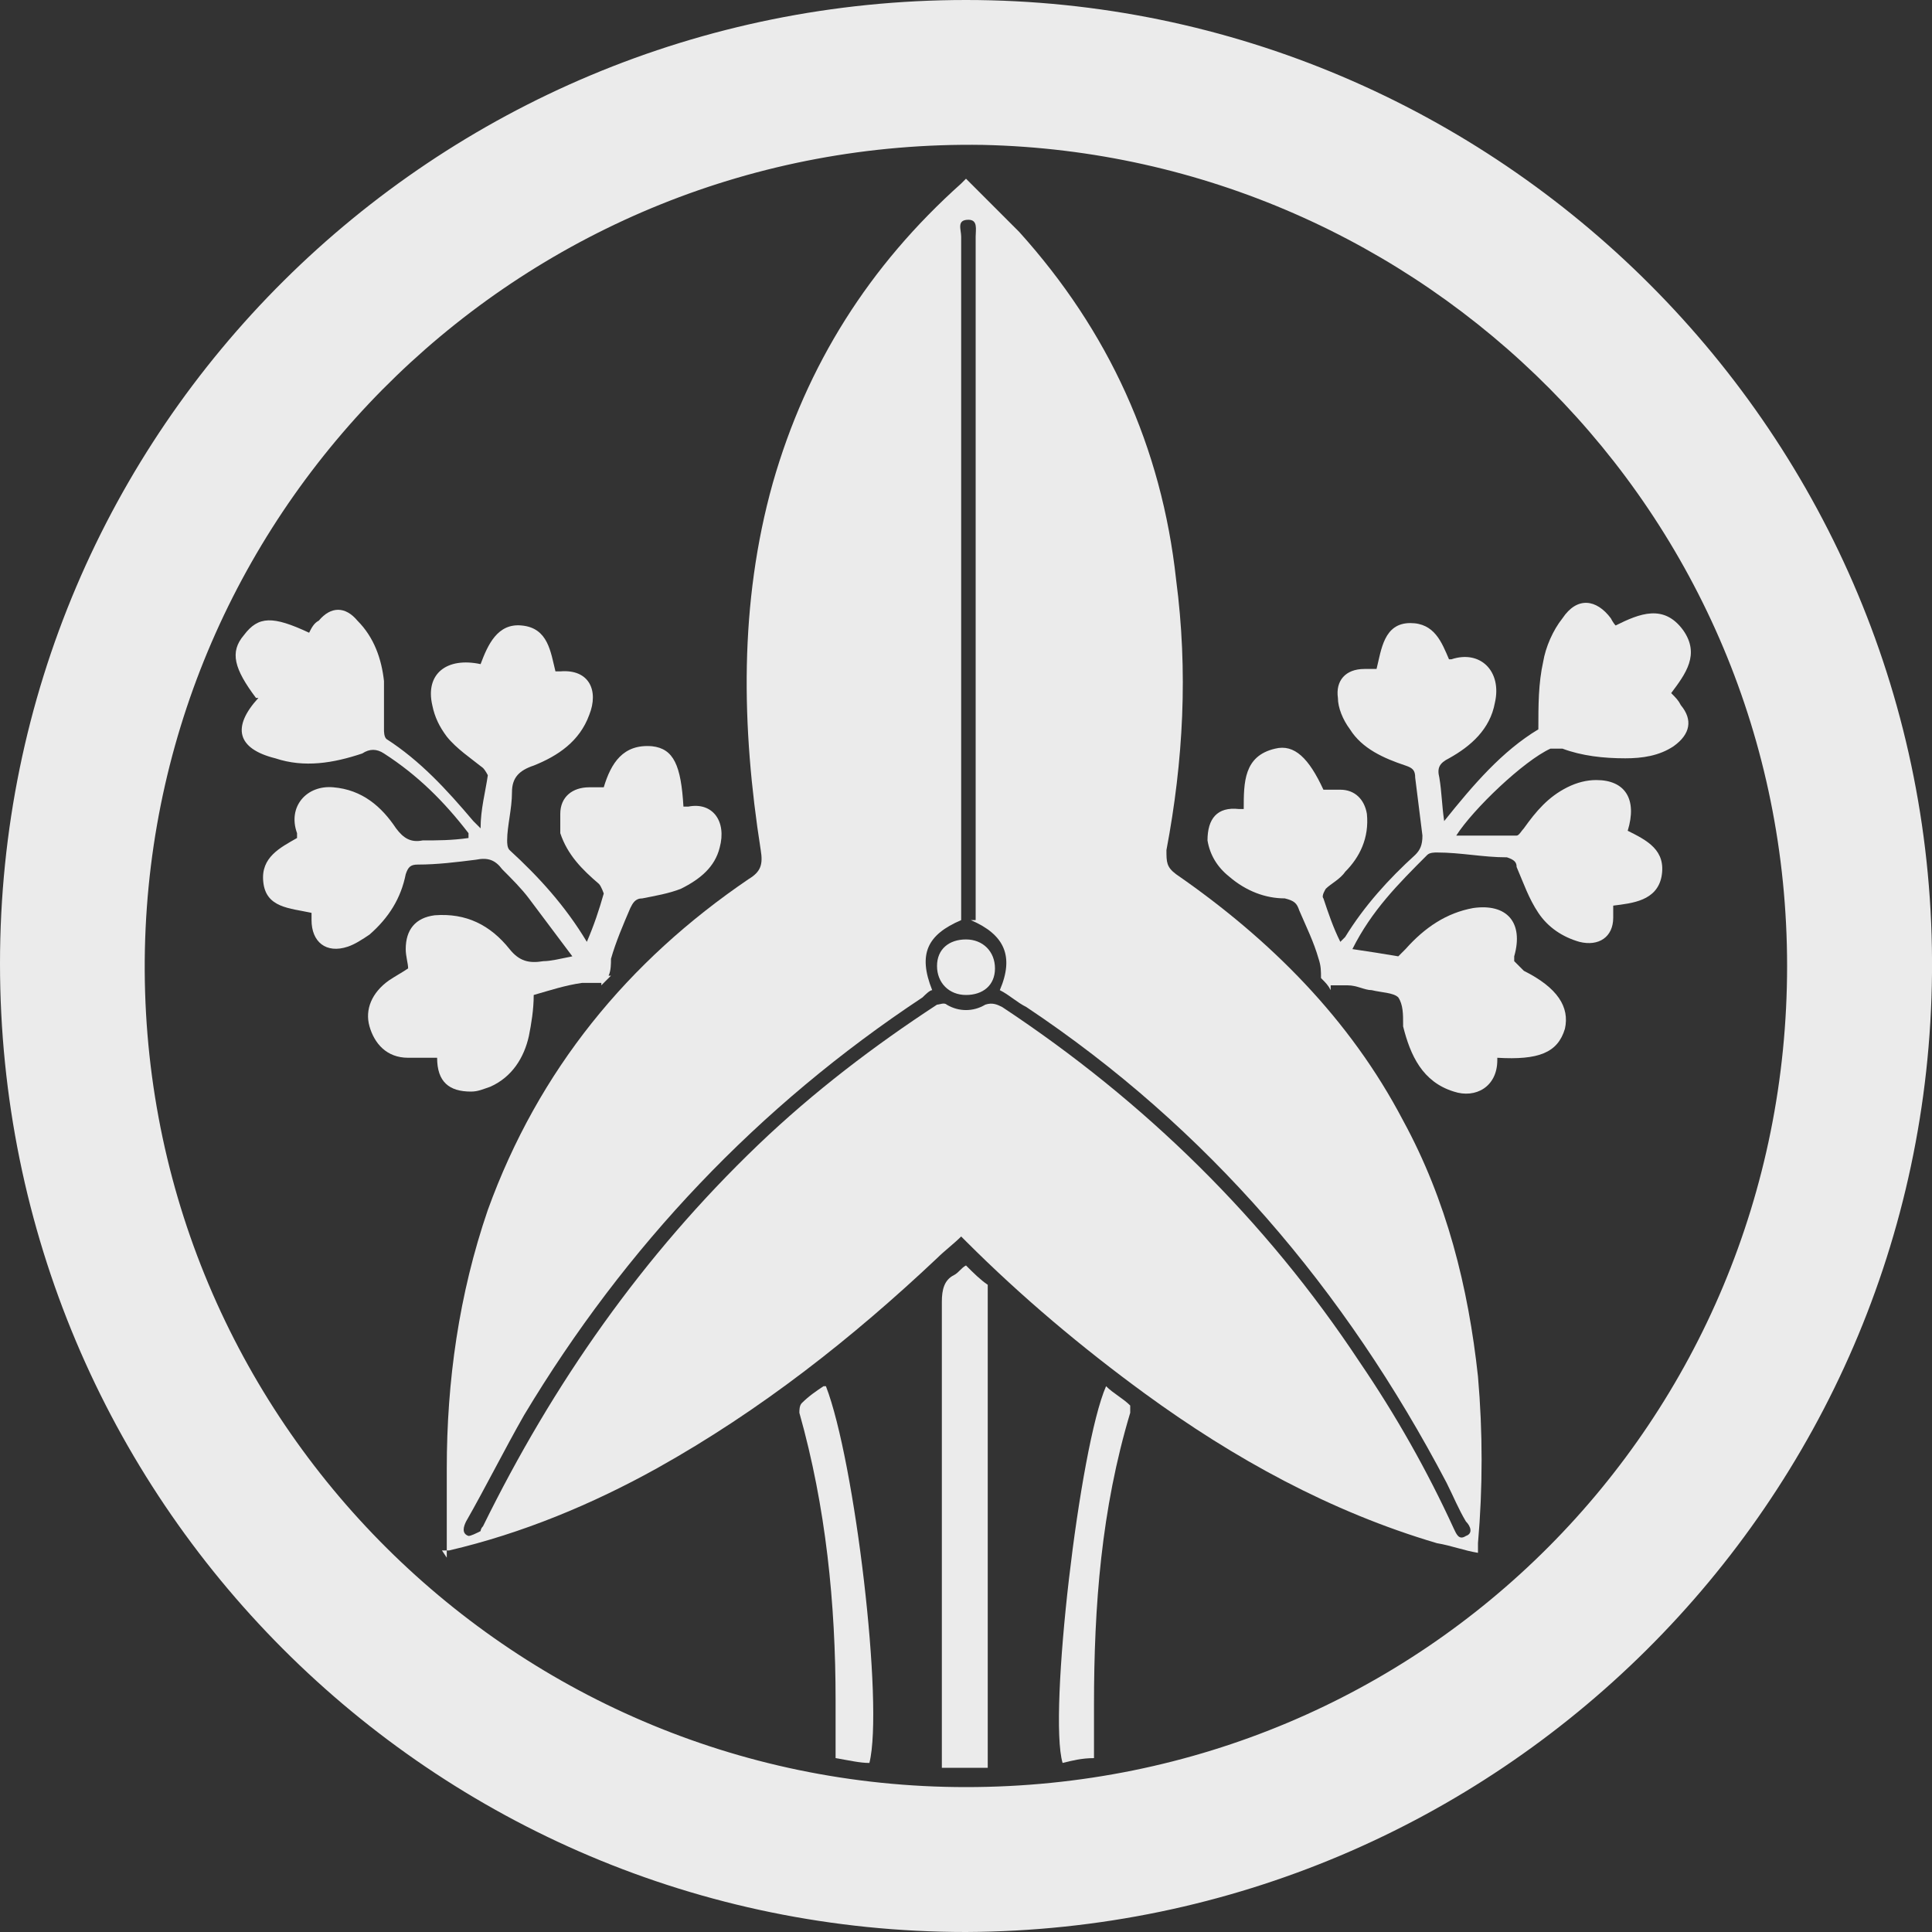
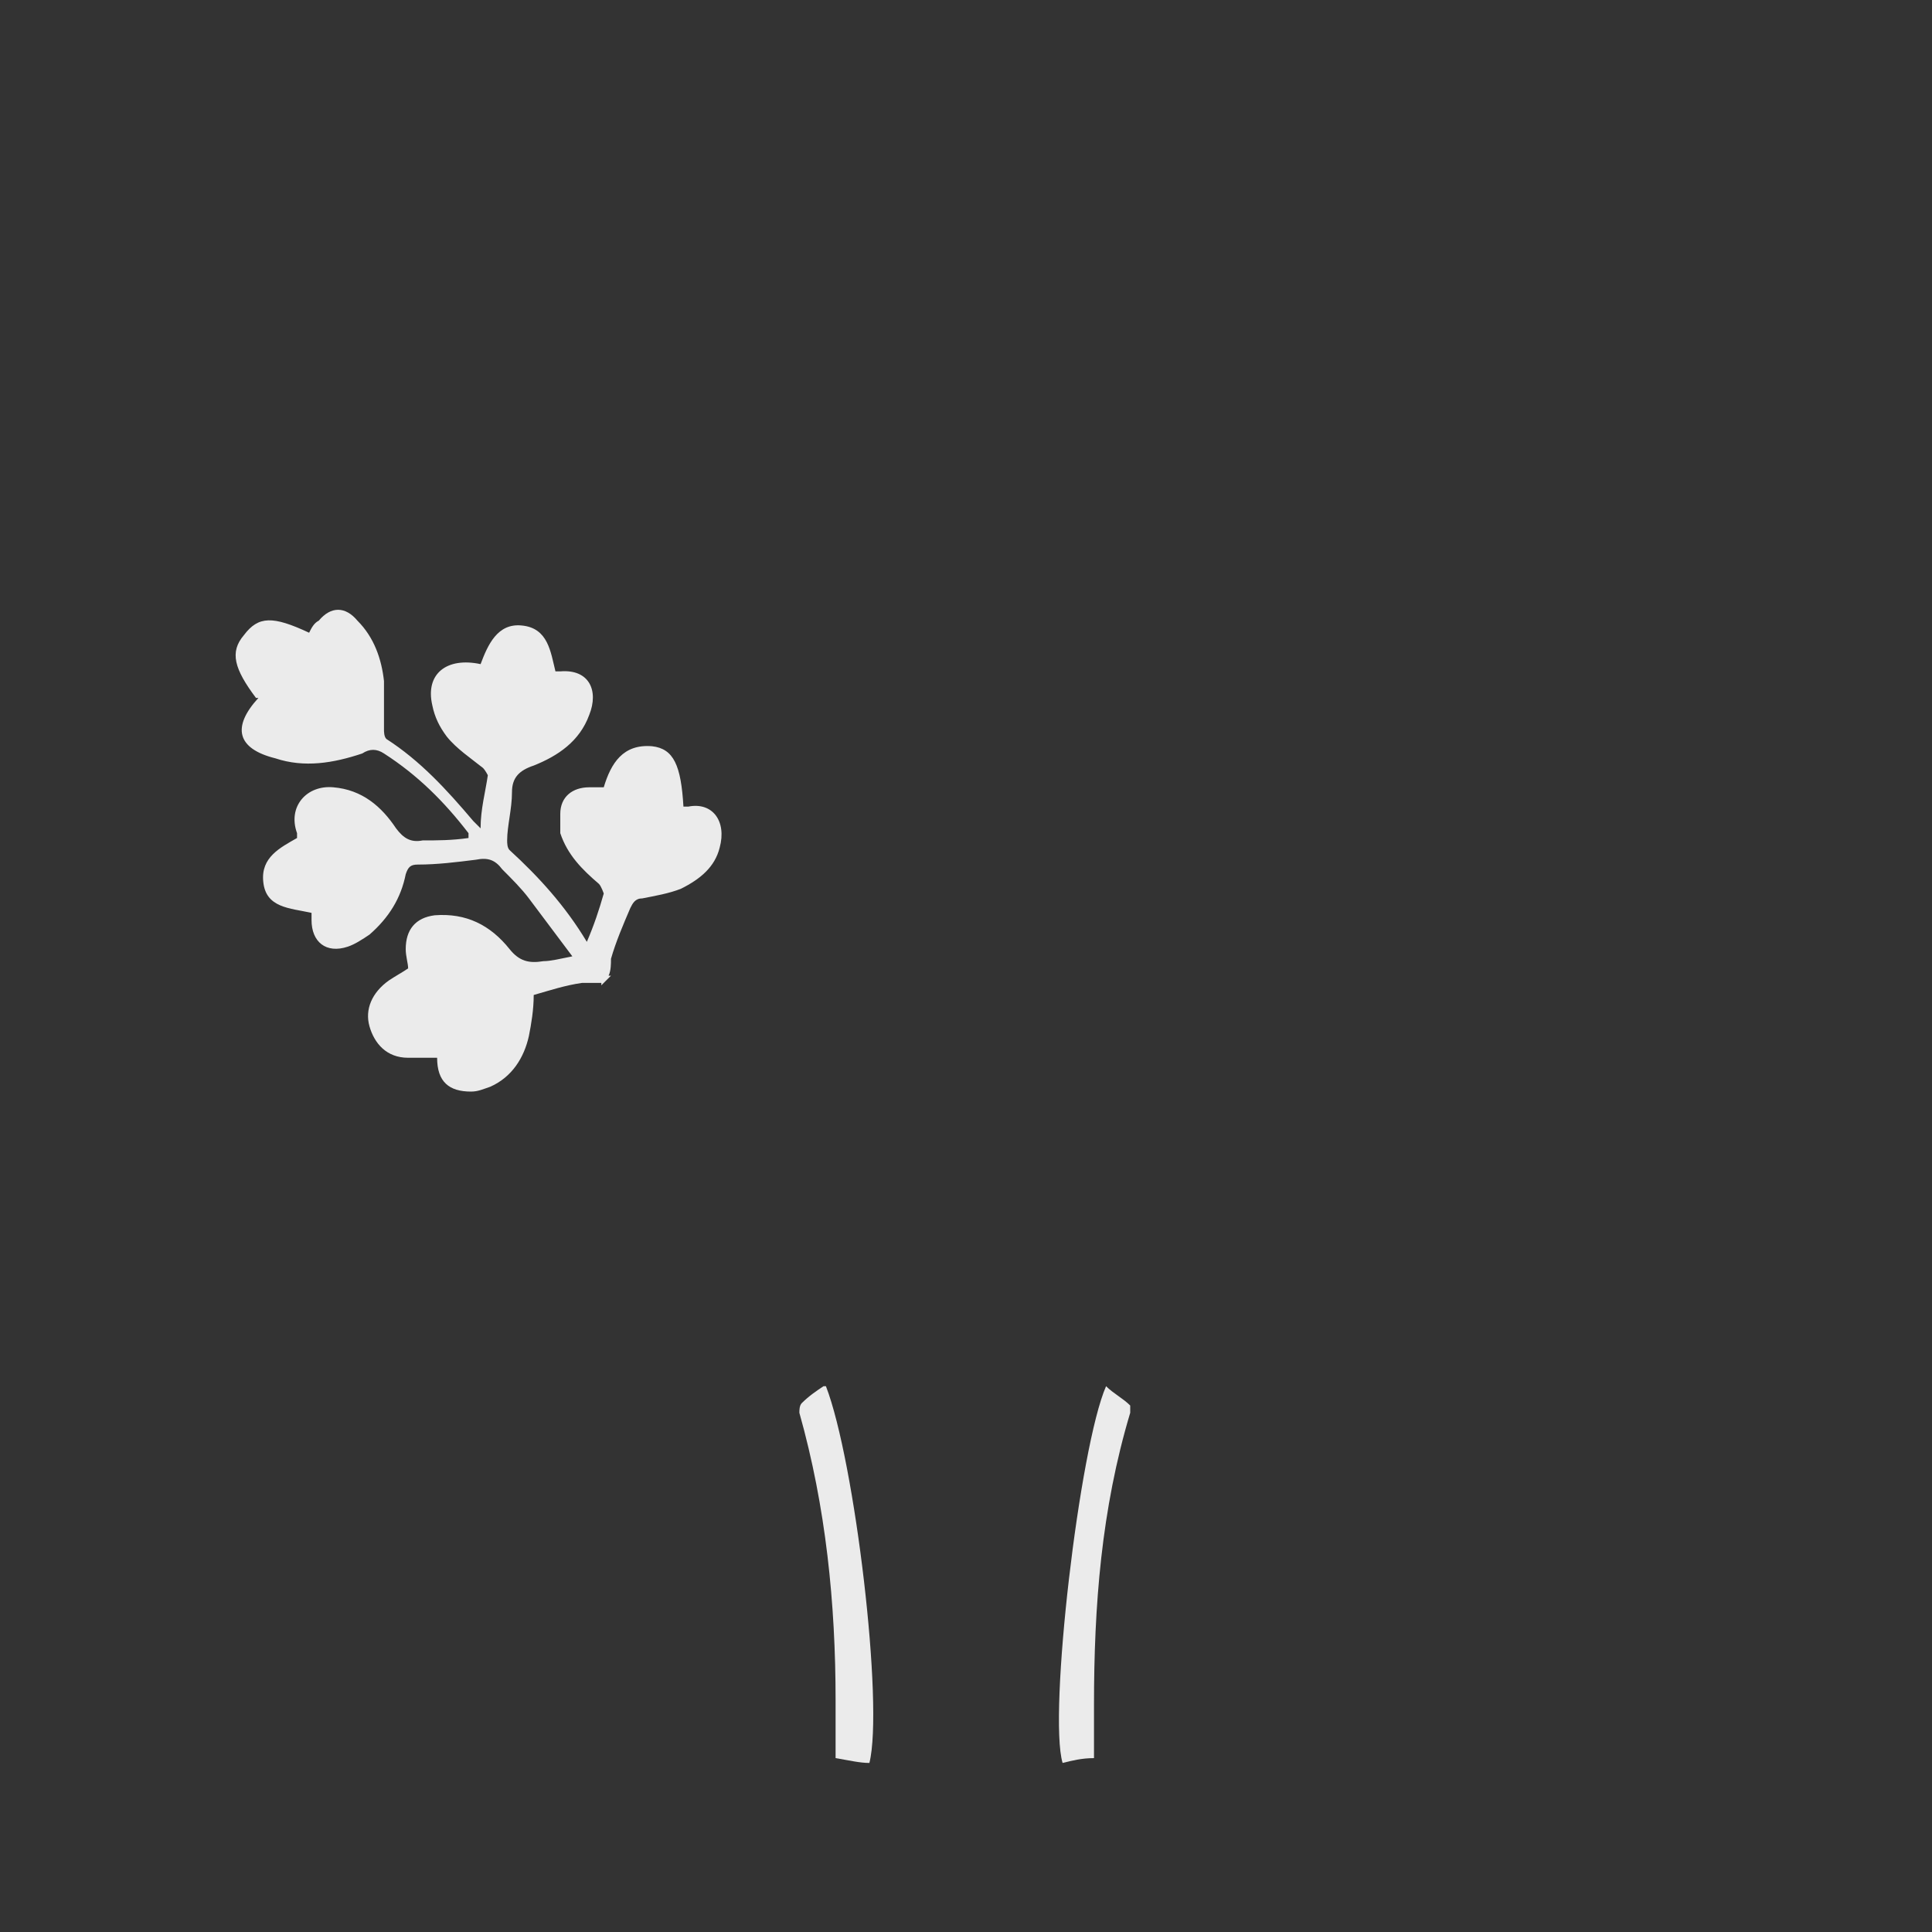
<svg xmlns="http://www.w3.org/2000/svg" id="_レイヤー_2" data-name="レイヤー 2" viewBox="0 0 80 80">
  <rect x="0" y="0" width="80" height="80" fill="#333333" stroke="none" />
  <defs>
    <style>
      .cls-1 {
        fill: #ebebeb;
      }

      .cls-2 {
        isolation: isolate;
      }
    </style>
  </defs>
  <g id="_レイヤー_1-2" data-name=" レイヤー 1">
    <g class="cls-2">
-       <path class="cls-1" d="M40,80C17.9,80,0,62.1,0,39.9S18,0,40,0s40.2,18,40,40.3c-.2,21.9-18,39.6-40,39.7ZM74,40c0-18.8-15.1-33.6-33.3-34C21.8,5.7,6.4,20.7,6,39.3c-.4,19.1,15,34.7,34,34.7s34-15.2,34-34Z" />
-       <path class="cls-1" d="M18.5,64.5v-3.7c0-3.6.5-7.2,1.7-10.7,2.1-5.8,5.8-10.3,10.8-13.7.5-.3.6-.6.5-1.2-.8-5.1-.9-10.2.5-15.2,1.4-4.9,4-9,7.8-12.4l.2-.2c.7.7,1.5,1.5,2.2,2.2,3.7,4.1,5.9,8.9,6.5,14.4.5,3.8.3,7.5-.4,11.2,0,.5,0,.7.4,1,3.9,2.7,7.2,6,9.4,10.2,1.8,3.3,2.7,6.9,3.1,10.6.2,2.3.2,4.6,0,6.9v.4c-.6-.1-1.1-.3-1.7-.4-4.4-1.3-8.4-3.5-12.1-6.2-2.6-1.9-5.1-4-7.4-6.3l-.2-.2c-.3.3-.7.6-1,.9-3.5,3.3-7.3,6.3-11.6,8.7-2.7,1.5-5.6,2.7-8.6,3.4h-.3l.2.3ZM40.4,38.1V9.8c0-.3.1-.7-.3-.7-.5,0-.3.4-.3.7v28.3c-1.4.6-1.8,1.4-1.2,2.9-.1,0-.3.2-.4.3-6.8,4.5-12.3,10.3-16.5,17.3-.8,1.4-1.6,3-2.4,4.4-.1.2-.2.5.1.6.1,0,.3-.1.5-.2,0,0,0-.1.1-.2,2.9-5.9,6.6-11.2,11.4-15.8,2.3-2.2,4.8-4.1,7.4-5.8.1,0,.3-.1.4,0,.5.3,1.1.3,1.6,0,.3-.1.5,0,.7.1,5.9,3.9,10.9,8.8,14.8,14.7,1.5,2.2,2.8,4.5,3.9,6.9.1.2.2.5.5.3.3-.1.2-.4,0-.6-.3-.5-.5-1-.8-1.6-4.2-8-9.9-14.7-17.4-19.7-.4-.2-.7-.5-1.1-.7.6-1.4.2-2.3-1.2-2.9h.2Z" />
      <path class="cls-1" d="M10.6,28.9c-.9-1.2-1.1-1.9-.5-2.6.6-.8,1.2-.8,2.7-.1.1-.2.2-.4.4-.5.5-.6,1.1-.6,1.6,0,.7.7,1,1.6,1.1,2.5v2c0,.1,0,.3.1.4,1.4.9,2.5,2.1,3.6,3.4l.3.3c0-.8.2-1.5.3-2.2,0,0-.1-.2-.2-.3-.5-.4-1.1-.8-1.5-1.3-.3-.4-.5-.8-.6-1.3-.3-1.3.6-2,2-1.7.3-.8.7-1.7,1.7-1.6,1.1.1,1.2,1.1,1.4,1.9h.2c1.2-.1,1.6.8,1.2,1.8-.4,1.1-1.3,1.7-2.3,2.1-.6.2-.9.5-.9,1.1,0,.7-.2,1.4-.2,2,0,.1,0,.3.1.4,1.2,1.1,2.3,2.3,3.2,3.8.3-.7.5-1.3.7-2,0,0-.1-.3-.2-.4-.7-.6-1.3-1.2-1.6-2.1v-.8c0-.7.5-1.1,1.2-1.1h.6c.3-1,.8-1.8,2-1.7.9.1,1.2.8,1.3,2.5h.2c1-.2,1.6.6,1.3,1.7-.2.8-.8,1.3-1.6,1.7-.5.2-1.1.3-1.6.4-.3,0-.4.2-.5.4-.3.7-.6,1.4-.8,2.1,0,.2,0,.5-.1.7h.1c-.1.1-.3.3-.4.4v-.1h-.8c-.7.1-1.3.3-2,.5,0,.6-.1,1.2-.2,1.7-.2.9-.7,1.7-1.6,2.1-.3.1-.5.2-.8.2-.9,0-1.4-.4-1.4-1.4h-1.2c-.9,0-1.4-.6-1.6-1.3-.2-.7.1-1.4.8-1.9.3-.2.5-.3.8-.5,0-.2-.1-.5-.1-.8,0-.8.4-1.3,1.2-1.4,1.3-.1,2.3.4,3.1,1.4.4.5.8.6,1.4.5.3,0,.7-.1,1.2-.2-.6-.8-1.2-1.6-1.8-2.4-.3-.4-.7-.8-1.1-1.2-.3-.4-.6-.5-1.1-.4-.8.1-1.6.2-2.4.2-.3,0-.4.1-.5.4-.2,1-.7,1.8-1.5,2.5-.3.2-.6.4-.9.5-.9.3-1.5-.2-1.5-1.1v-.3c-.9-.2-1.9-.2-2-1.3-.1-1,.7-1.4,1.4-1.8v-.2c-.4-1.1.4-2,1.5-1.9,1.2.1,2,.8,2.6,1.7.3.4.6.6,1.1.5.6,0,1.2,0,1.9-.1v-.2c-1-1.3-2.1-2.4-3.5-3.3-.3-.2-.6-.2-.9,0-1.2.4-2.4.6-3.6.2-1.6-.4-1.8-1.3-.7-2.5h-.1Z" />
-       <path class="cls-1" d="M63.1,40.2c1.4.7,1.9,1.5,1.7,2.4-.3,1-1.1,1.3-2.8,1.2v.1c0,1.1-.9,1.6-1.8,1.3-1.3-.4-1.8-1.5-2.1-2.7v-.1c0-.4,0-.8-.2-1.1-.2-.2-.7-.2-1.1-.3-.3,0-.6-.2-1-.2h-.7v.2c-.1-.2-.2-.3-.4-.5h0c0-.3,0-.5-.1-.8-.2-.7-.5-1.3-.8-2-.1-.3-.2-.4-.6-.5-.8,0-1.6-.3-2.3-.9-.5-.4-.8-.9-.9-1.5,0-.9.4-1.4,1.3-1.3h.2c0-1.1,0-2.2,1.3-2.5.8-.2,1.4.4,2,1.7h.7c.6,0,1,.4,1.1,1,.1,1-.3,1.8-.9,2.4-.2.3-.6.5-.8.7,0,0-.2.3-.1.4.2.6.4,1.2.7,1.8l.2-.2c.8-1.3,1.8-2.4,2.9-3.4.2-.2.3-.4.3-.8-.1-.8-.2-1.6-.3-2.4,0-.3-.1-.4-.4-.5-.9-.3-1.8-.7-2.3-1.5-.3-.4-.5-.9-.5-1.3-.1-.7.3-1.2,1.1-1.2h.5c.2-.8.3-1.9,1.4-1.9,1,0,1.3.8,1.6,1.5h.1c1.2-.4,2.1.5,1.8,1.8-.2,1.1-1,1.8-1.9,2.3-.4.2-.5.4-.4.8.1.6.1,1.1.2,1.8,1.2-1.5,2.4-2.9,3.9-3.8,0-1,0-1.9.2-2.8.1-.6.4-1.3.8-1.8.6-.9,1.4-.8,2,0,0,0,.1.2.2.3,1-.5,2-.9,2.8.2.7,1,.1,1.8-.5,2.6.2.2.3.3.4.5.5.6.4,1.2-.3,1.7-.6.4-1.3.5-2,.5-.9,0-1.8-.1-2.6-.4h-.5c-1.1.5-3.2,2.5-3.9,3.6h2.5c.1,0,.2-.2.3-.3.5-.7,1-1.3,1.8-1.7.4-.2.8-.3,1.2-.3,1.2,0,1.7.8,1.3,2.1.8.4,1.6.8,1.4,1.9-.2,1-1.2,1.1-2,1.2v.5c0,.8-.6,1.2-1.4,1-.7-.2-1.3-.6-1.7-1.2-.4-.6-.6-1.2-.9-1.9,0-.2-.1-.3-.4-.4-1,0-1.9-.2-2.9-.2-.1,0-.3,0-.4.1-1.2,1.2-2.3,2.3-3.1,3.9.7.1,1.3.2,1.9.3l.3-.3c.8-.9,1.7-1.5,2.8-1.7,1.4-.2,2.1.6,1.7,2v.2l.4.4Z" />
-       <path class="cls-1" d="M40,52.4c.3.3.6.6.9.8v20h-1.9v-19.3c0-.5.1-.9.5-1.1.2-.1.3-.3.5-.4Z" />
      <path class="cls-1" d="M45.8,57.4c.3.3.7.5,1,.8v.3c-1.2,4-1.5,8-1.5,12.1v2.2c-.5,0-.9.1-1.3.2-.6-2,.7-13.1,1.8-15.6Z" />
      <path class="cls-1" d="M34.2,57.4c1.2,3.1,2.4,13.2,1.8,15.6-.4,0-.8-.1-1.4-.2v-2.4c0-4-.4-8-1.5-11.9,0-.1,0-.3.1-.4.3-.3.6-.5.9-.7h.1Z" />
-       <path class="cls-1" d="M40,41.2c-.7,0-1.2-.5-1.2-1.2s.5-1.1,1.2-1.1,1.2.5,1.2,1.2-.5,1.1-1.2,1.1Z" />
    </g>
  </g>
</svg>